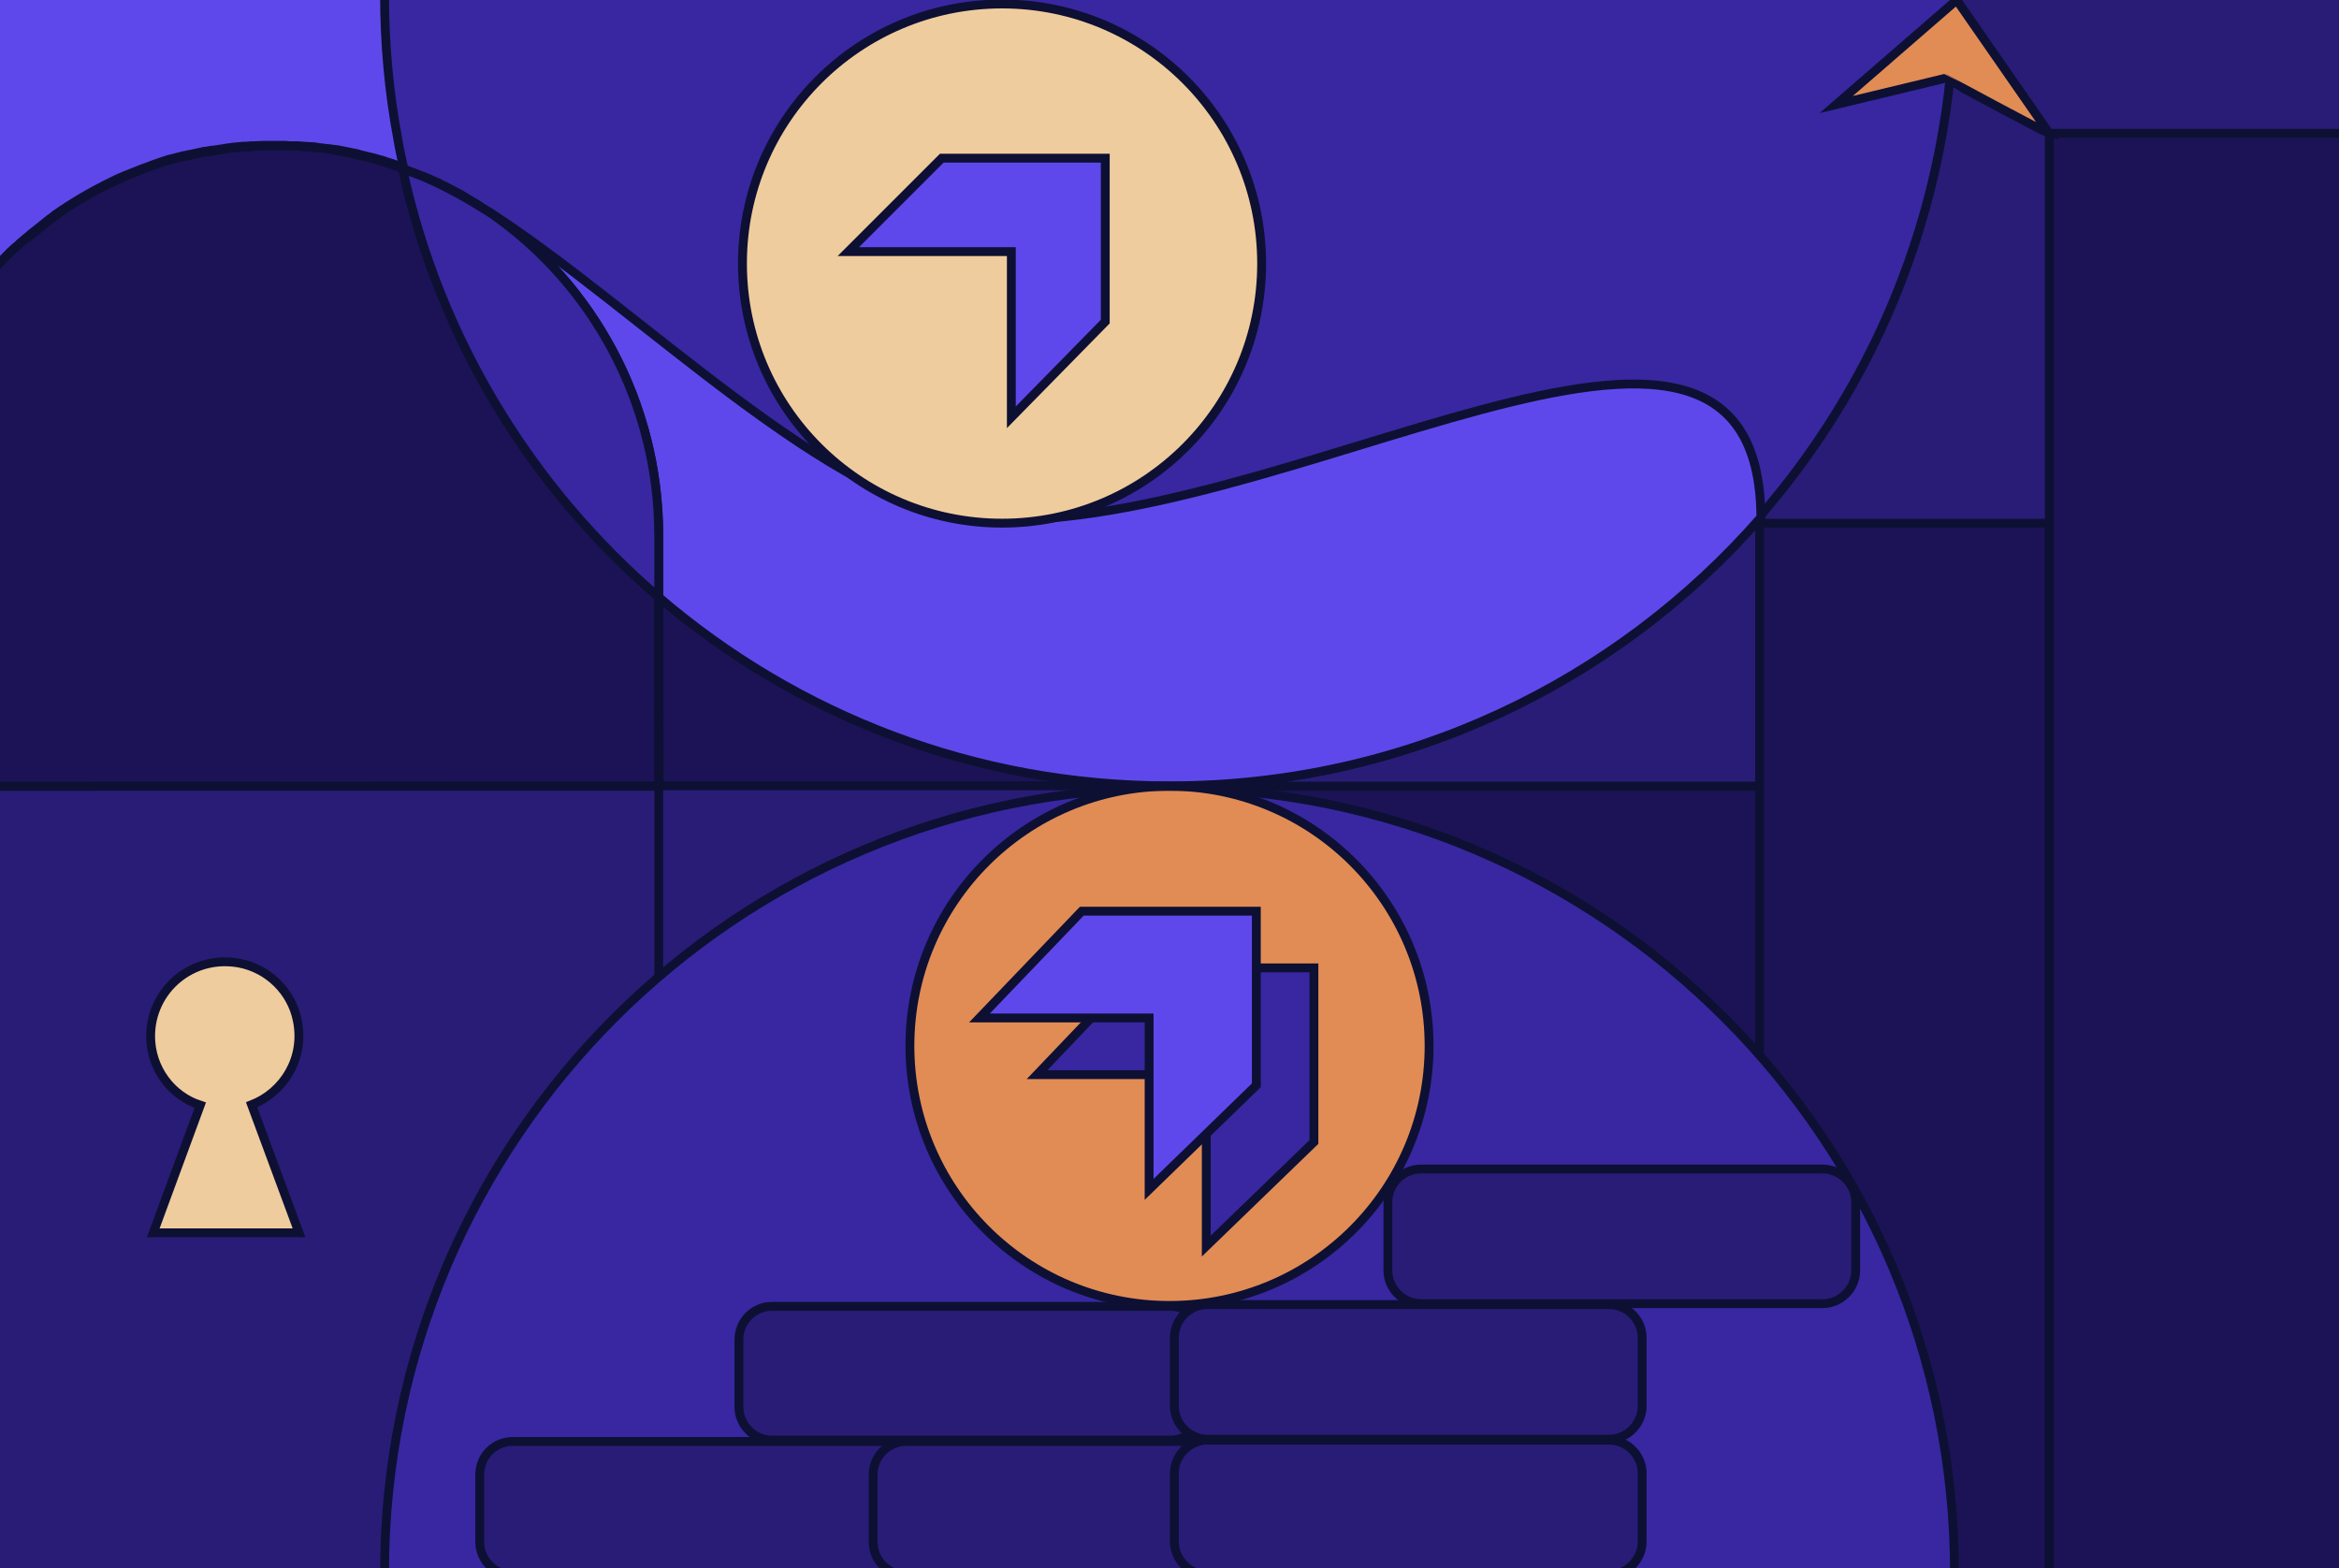
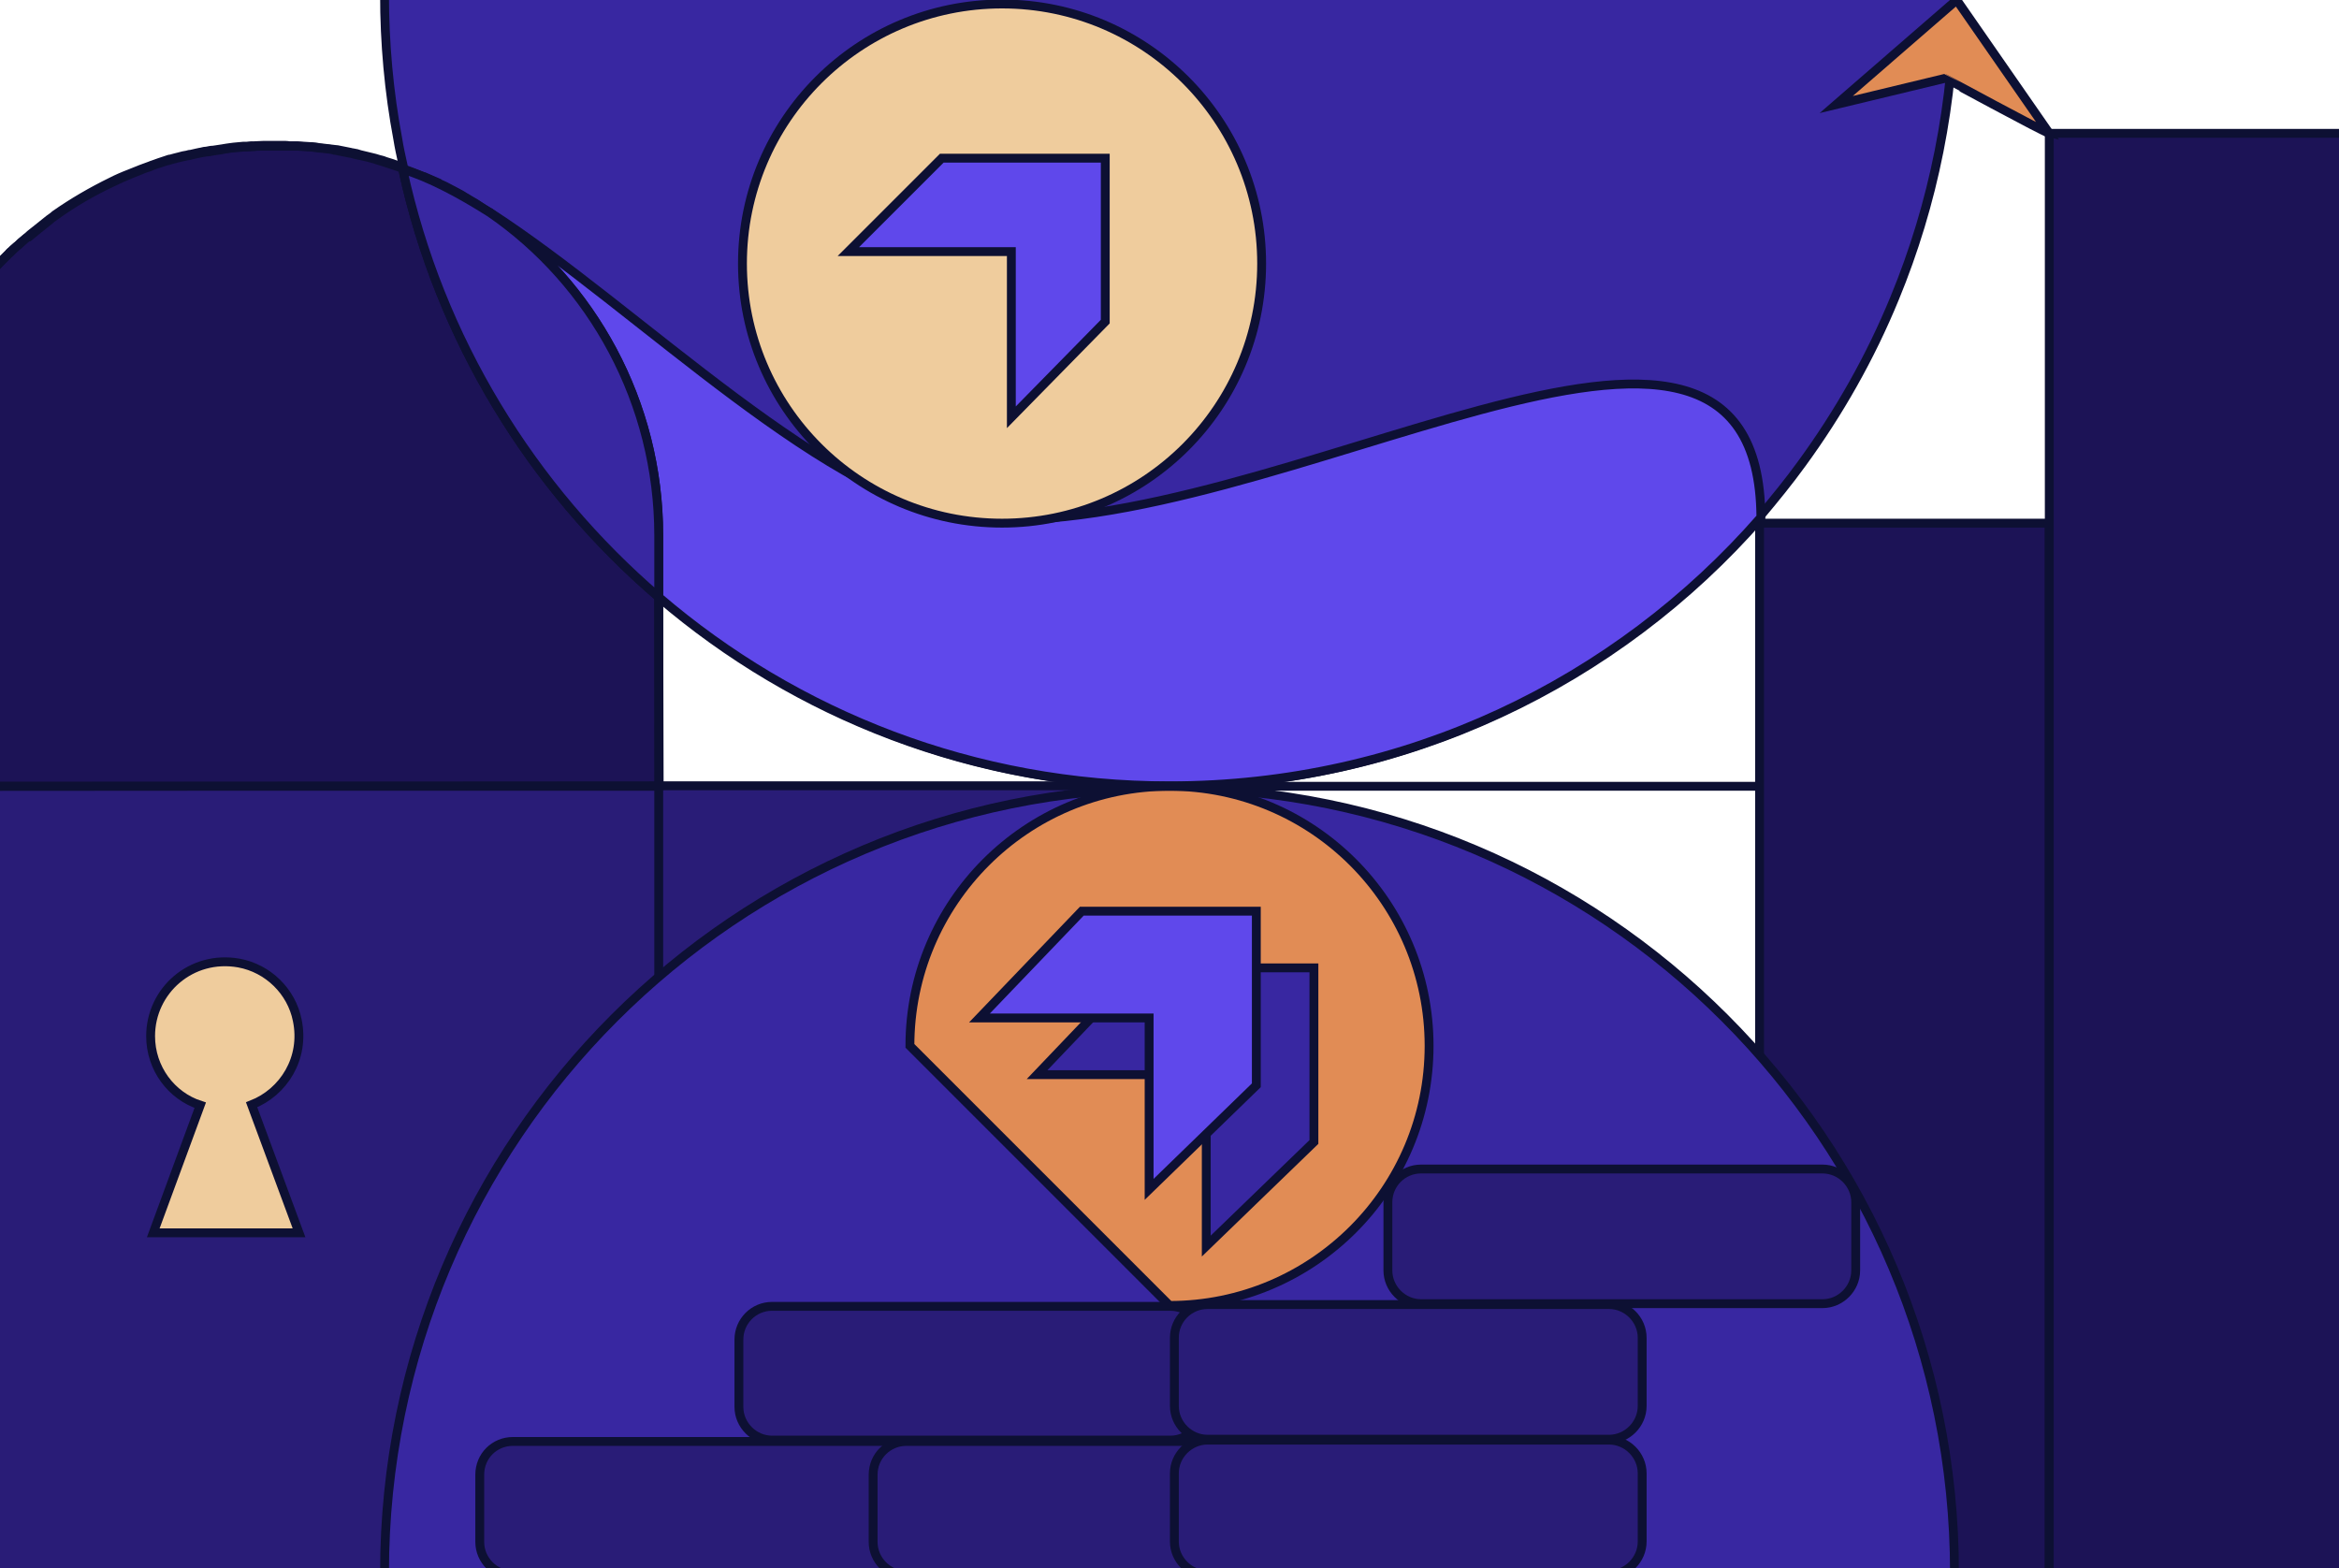
<svg xmlns="http://www.w3.org/2000/svg" width="528" height="354" viewBox="0 0 528 354" fill="none">
  <g clip-path="url(#clip0_962_13066)">
-     <path d="M529.1 -1.4H-1.5V355.2H529.1V-1.4Z" fill="#291C77" stroke="#0D1033" stroke-width="2" stroke-miterlimit="10" />
-     <path d="M119.3 -1.4H-1.5V184.1H119.3V-1.4Z" fill="#5F48EB" stroke="#0D1033" stroke-width="2" stroke-miterlimit="10" />
-     <path d="M257.2 -1.4H136.4V184.1H257.2V-1.4Z" fill="#1C1356" stroke="#0D1033" stroke-width="2" stroke-miterlimit="10" />
    <path d="M148.7 120.9V240.8H-1.5V60.8C-1.4 60.7 -1.4 60.7 -1.3 60.6C-1 60.2 -0.6 59.9 -0.3 59.5C-0.1 59.3 0 59.1 0.2 59C0.5 58.7 0.7 58.5 1 58.2C1.4 57.8 1.8 57.4 2.2 57H2.3C2.7 56.6 3.2 56.2 3.6 55.8C3.8 55.6 4 55.4 4.3 55.2C4.6 54.9 4.9 54.7 5.2 54.4C5.6 54 6 53.6 6.4 53.3C6.9 52.8 7.5 52.4 8.1 51.9C8.6 51.5 9.1 51.1 9.6 50.7C10.1 50.3 10.6 49.9 11.1 49.5C11.5 49.2 12 48.9 12.4 48.5C16.4 45.7 20.7 43.2 25.2 41C25.8 40.7 26.4 40.4 27.1 40.1C27.8 39.8 28.5 39.5 29.3 39.2C30 38.9 30.6 38.7 31.3 38.4C31.5 38.3 31.6 38.3 31.8 38.2C32.4 38 33.1 37.7 33.7 37.5C34.4 37.2 35.2 37 35.9 36.7C36.5 36.5 37.1 36.3 37.7 36.1C38 36 38.2 35.9 38.5 35.9C39.1 35.7 39.7 35.6 40.4 35.4C41 35.2 41.6 35.1 42.2 35C42.5 34.9 42.9 34.8 43.2 34.8C43.6 34.7 44 34.6 44.5 34.5C44.8 34.4 45.1 34.4 45.5 34.3C45.9 34.2 46.3 34.1 46.7 34.1C47.2 34 47.6 33.9 48.1 33.9C48.8 33.8 49.5 33.7 50.1 33.6C50.5 33.5 50.9 33.5 51.3 33.4C51.8 33.3 52.3 33.3 52.8 33.2C53.5 33.1 54.3 33.1 55 33C55.2 33 55.5 33 55.7 33C56.3 32.9 56.8 32.9 57.4 32.9C58.1 32.9 58.9 32.8 59.6 32.8C60.4 32.8 61.3 32.8 62.1 32.8C62.6 32.8 63.2 32.8 63.7 32.8C64.2 32.8 64.8 32.8 65.3 32.9C65.7 32.9 66.1 32.9 66.5 32.9C66.7 32.9 66.9 32.9 67.1 32.9C67.6 32.9 68.1 33 68.6 33C69.1 33 69.6 33.1 70.2 33.1C70.3 33.1 70.3 33.1 70.4 33.1C70.9 33.1 71.4 33.2 71.9 33.3C73 33.4 74.2 33.6 75.3 33.7C75.6 33.7 75.9 33.8 76.2 33.8C76.7 33.9 77.2 34 77.7 34.1C78.2 34.2 78.7 34.3 79.2 34.4C79.4 34.4 79.5 34.5 79.7 34.5C80.3 34.6 80.8 34.7 81.3 34.9C82.4 35.2 83.5 35.4 84.6 35.7C84.9 35.8 85.2 35.9 85.6 36C86 36.1 86.5 36.2 86.9 36.4C88 36.7 89.1 37.1 90.2 37.5C90.4 37.5 90.5 37.6 90.7 37.7C90.9 37.8 91 37.8 91.2 37.9C91.6 38 92 38.2 92.4 38.3C93 38.5 93.6 38.7 94.2 39C94.8 39.2 95.4 39.5 96 39.7H96.1C96.6 39.9 97.2 40.2 97.7 40.4C98.2 40.6 98.8 40.9 99.3 41.1C99.4 41.1 99.5 41.2 99.6 41.2L100.7 41.7C101.4 42 102.1 42.4 102.8 42.8C103.3 43.1 103.8 43.3 104.3 43.6C104.5 43.7 104.6 43.8 104.8 43.9C105.2 44.1 105.7 44.4 106.1 44.7C107.2 45.3 108.2 46 109.3 46.7C109.7 47 110.1 47.2 110.5 47.5C110.6 47.6 110.7 47.7 110.9 47.7C111.6 48.2 112.3 48.7 113 49.2C113.7 49.7 114.4 50.3 115.1 50.8C115.6 51.2 116.1 51.6 116.7 52.1C116.9 52.3 117.1 52.4 117.3 52.6C117.7 52.9 118 53.2 118.4 53.5C118.7 53.8 119.1 54.1 119.4 54.4C119.5 54.5 119.6 54.6 119.7 54.7C120.1 55.1 120.5 55.4 120.9 55.8C121 55.9 121.1 55.9 121.1 56C121.7 56.6 122.3 57.1 122.9 57.7C124.1 58.9 125.2 60.1 126.3 61.3C126.6 61.7 127 62.1 127.3 62.5C127.4 62.7 127.6 62.8 127.7 63C128.1 63.5 128.6 64 129 64.6C129 64.6 129 64.6 129.1 64.7C129.6 65.3 130 65.8 130.4 66.4C130.4 66.4 130.5 66.5 130.5 66.6C130.9 67.2 131.4 67.7 131.8 68.3C132.3 68.9 132.7 69.5 133.1 70.2C134 71.4 134.8 72.7 135.6 74C135.9 74.5 136.2 74.9 136.5 75.4L136.6 75.5C136.8 75.7 136.9 76 137 76.2C137.3 76.6 137.5 77.1 137.8 77.5C137.9 77.7 138.1 77.9 138.2 78.1C138.5 78.6 138.7 79.1 139 79.6C139.1 79.7 139.1 79.9 139.2 80C139.5 80.6 139.8 81.2 140.1 81.8C140.2 82 140.3 82.2 140.4 82.4C140.6 82.9 140.9 83.4 141.1 83.9C141.4 84.5 141.7 85.2 141.9 85.8C142 85.9 142 86.1 142.1 86.2C142.3 86.8 142.6 87.3 142.8 87.9C143.4 89.5 144 91 144.5 92.6C145 94 145.4 95.5 145.8 97C146 97.8 146.2 98.5 146.4 99.3C146.6 100 146.7 100.7 146.9 101.4C146.9 101.5 146.9 101.5 146.9 101.6C147.1 102.4 147.2 103.1 147.4 103.9C147.5 104.7 147.7 105.4 147.8 106.2C148.3 111.2 148.7 116 148.7 120.9Z" fill="#1C1356" stroke="#0D1033" stroke-width="2" stroke-miterlimit="10" />
    <path d="M263.1 184.2V246.8C263.1 253.3 262.7 259.7 262 266.1C260.9 275.8 259 285.2 256.3 294.3C256.2 294.5 256.1 294.8 256.1 295.1C252.9 305.6 248.8 315.7 243.7 325.3C243.7 325.4 243.6 325.5 243.6 325.5C238 336.2 231.2 346.1 223.5 355.3H-1.5V177.5H256.4C256.5 177.5 256.6 177.5 256.6 177.5C256.8 177.5 256.9 177.5 257.1 177.5C257.5 177.5 257.9 177.6 258.3 177.7C258.5 177.7 258.7 177.8 258.9 177.9C261.4 179 263.1 181.4 263.1 184.2Z" fill="#291C77" stroke="#0D1033" stroke-width="2" stroke-miterlimit="10" />
    <path d="M34 233.9C34 223.6 43.2 215.5 53.9 217.4C60.5 218.6 65.8 223.8 67.1 230.3C68.9 238.9 64 246.6 56.8 249.4L67.5 278.3H34.6L45.2 249.5C38.7 247.4 34 241.2 34 233.9Z" fill="#EFCC9D" stroke="#0D1033" stroke-width="2" stroke-miterlimit="10" />
    <path d="M148.7 221.6V177.4H256.5L148.7 221.6Z" fill="#291C77" stroke="#0D1033" stroke-width="2" stroke-miterlimit="10" />
    <path d="M90.9 36.9C90.5 35.1 90.1 33.3 89.8 31.4C87.8 20.8 86.8 9.8 86.8 -1.4H441.2C441.2 22.9 436.4 46.2 427.7 67.3C422.2 80.7 415.1 93.2 406.7 104.7C403.8 108.7 400.7 112.5 397.6 116.2C365.1 153.7 317.4 177.4 264.1 177.4C179.1 177.4 108.2 117.3 90.9 36.9Z" fill="#3827A1" stroke="#0D1033" stroke-width="2" stroke-miterlimit="10" />
-     <path d="M397.3 177.5H267.4V355.5H397.3V177.5Z" fill="#1C1356" stroke="#0D1033" stroke-width="2" stroke-miterlimit="10" />
    <path d="M462.6 118.1H397.2V355.6H462.6V118.1Z" fill="#1C1356" stroke="#0D1033" stroke-width="2" stroke-miterlimit="10" />
    <path d="M529.1 30.1H462.6V355.1H529.1V30.1Z" fill="#1C1356" stroke="#0D1033" stroke-width="2" stroke-miterlimit="10" />
    <path d="M441.2 355.1C441.2 257.2 361.9 177.9 264 177.9C166.1 177.9 86.8 257.2 86.8 355.1H441.2Z" fill="#3827A1" stroke="#0D1033" stroke-width="2" stroke-miterlimit="10" />
    <path d="M115.8 325.4H205.7C209.8 325.4 213.2 328.8 213.2 332.9V348.1C213.2 352.2 209.8 355.6 205.7 355.6H115.8C111.7 355.6 108.3 352.2 108.3 348.1V332.9C108.3 328.7 111.6 325.4 115.8 325.4Z" fill="#291C77" stroke="#0D1033" stroke-width="2" stroke-miterlimit="10" />
    <path d="M320.8 263.9H411.4C415.5 263.9 418.9 267.3 418.9 271.4V286.8C418.9 290.9 415.5 294.3 411.4 294.3H320.8C316.7 294.3 313.3 290.9 313.3 286.8V271.4C313.3 267.3 316.6 263.9 320.8 263.9Z" fill="#291C77" stroke="#0D1033" stroke-width="2" stroke-miterlimit="10" />
    <path d="M174.3 294.9H264.2C268.3 294.9 271.7 298.3 271.7 302.4V317.6C271.7 321.7 268.3 325.1 264.2 325.1H174.3C170.2 325.1 166.8 321.7 166.8 317.6V302.4C166.8 298.3 170.1 294.9 174.3 294.9Z" fill="#291C77" stroke="#0D1033" stroke-width="2" stroke-miterlimit="10" />
    <path d="M204.6 325.4H294.5C298.6 325.4 302 328.8 302 332.9V348.1C302 352.2 298.6 355.6 294.5 355.6H204.6C200.5 355.6 197.1 352.2 197.1 348.1V332.9C197.1 328.7 200.5 325.4 204.6 325.4Z" fill="#291C77" stroke="#0D1033" stroke-width="2" stroke-miterlimit="10" />
    <path d="M272.6 294.5H363.2C367.3 294.5 370.7 297.9 370.7 302V317.4C370.7 321.5 367.3 324.9 363.2 324.9H272.6C268.5 324.9 265.1 321.5 265.1 317.4V302C265.1 297.8 268.5 294.5 272.6 294.5Z" fill="#291C77" stroke="#0D1033" stroke-width="2" stroke-miterlimit="10" />
    <path d="M272.6 325.1H363.2C367.3 325.1 370.7 328.5 370.7 332.6V348C370.7 352.1 367.3 355.5 363.2 355.5H272.6C268.5 355.5 265.1 352.1 265.1 348V332.6C265.1 328.5 268.5 325.1 272.6 325.1Z" fill="#291C77" stroke="#0D1033" stroke-width="2" stroke-miterlimit="10" />
    <path d="M397.5 116.8C365 154 317.3 177.4 264 177.4C220 177.4 179.7 161.4 148.7 134.8V120.9C148.7 90.8 133.6 63.9 110.5 47.9C144 69.4 187.9 114.6 220.3 117.1C288.5 122.4 397.1 46.3 397.5 116.8Z" fill="#5F48EB" stroke="#0D1033" stroke-width="2" stroke-miterlimit="10" />
    <path d="M462.6 30.1L441.7 0L414.5 23.6L439 17.7C439.1 17.7 461.5 29.9 462.6 30.1Z" fill="#E18C55" stroke="#0D1033" stroke-width="2" stroke-miterlimit="10" />
    <path d="M226.2 118.1C258.564 118.1 284.8 91.864 284.8 59.5C284.8 27.136 258.564 0.9 226.2 0.9C193.836 0.9 167.6 27.136 167.6 59.5C167.6 91.864 193.836 118.1 226.2 118.1Z" fill="#EFCC9D" stroke="#0D1033" stroke-width="2" stroke-miterlimit="10" />
    <path d="M212.6 35.7H249.5V72.6L228.3 94.2V56.8H191.5L212.6 35.7Z" fill="#5F48EB" stroke="#0D1033" stroke-width="2" stroke-miterlimit="10" />
-     <path d="M264 294.7C296.364 294.7 322.6 268.464 322.6 236.1C322.6 203.736 296.364 177.5 264 177.5C231.636 177.5 205.4 203.736 205.4 236.1C205.4 268.464 231.636 294.7 264 294.7Z" fill="#E18C55" stroke="#0D1033" stroke-width="2" stroke-miterlimit="10" />
+     <path d="M264 294.7C296.364 294.7 322.6 268.464 322.6 236.1C322.6 203.736 296.364 177.5 264 177.5C231.636 177.5 205.4 203.736 205.4 236.1Z" fill="#E18C55" stroke="#0D1033" stroke-width="2" stroke-miterlimit="10" />
    <path d="M257.1 218.5H296.6V257.8L272.3 281.3V242.6H234.1L257.1 218.5Z" fill="#3827A1" stroke="#0D1033" stroke-width="2" stroke-miterlimit="10" />
    <path d="M244.2 205.7H283.6V245L259.4 268.5V229.8H221.1L244.2 205.7Z" fill="#5F48EB" stroke="#0D1033" stroke-width="2" stroke-miterlimit="10" />
    <path d="M397.2 177.5H249.1" stroke="#0D1033" stroke-width="2" stroke-miterlimit="10" />
    <path d="M148.7 134.8C120 110.2 99.2 76.5 90.9 38.2C96.8 40 103.5 43.5 110.6 48C110.5 47.9 110.4 47.8 110.2 47.8C109.8 47.5 109.4 47.3 109 47C108 46.3 106.9 45.6 105.8 45C105.4 44.7 104.9 44.5 104.5 44.2C104.3 44.1 104.2 44 104 43.9C103.5 43.6 103 43.4 102.5 43.1C101.8 42.7 101.1 42.4 100.4 42L99.3 41.5C99.2 41.5 99.1 41.4 99 41.3C98.5 41.1 97.9 40.8 97.4 40.6C96.9 40.4 96.3 40.1 95.8 39.9H95.7C95.1 39.7 94.5 39.4 93.9 39.2C93.3 39 92.7 38.7 92.1 38.5C91.6 38.3 91 38.1 90.5 37.9C90.3 37.8 90.2 37.8 90 37.7C88.9 37.3 87.8 37 86.7 36.6C86.3 36.5 85.8 36.3 85.4 36.2C85.1 36.1 84.8 36 84.5 35.9C83.4 35.6 82.3 35.3 81.2 35.1C80.7 35 80.1 34.9 79.5 34.7C79.3 34.7 79.2 34.6 79 34.6C78.5 34.5 78 34.4 77.5 34.3C77 34.2 76.5 34.1 76 34C75.7 34 75.4 33.9 75.1 33.8C74 33.6 72.9 33.5 71.7 33.4C71.2 33.3 70.7 33.3 70.3 33.2C70.2 33.2 70.2 33.2 70.1 33.2C69.6 33.2 69.1 33.1 68.5 33.1C68 33.1 67.5 33 67.1 33C66.9 33 66.7 33 66.5 33C66.1 33 65.7 33 65.3 33C64.7 33 64.2 33 63.7 33C63.2 33 62.6 33 62.1 33C61.3 33 60.4 33 59.6 33C58.9 33 58.1 33 57.4 33.1C56.8 33.1 56.3 33.2 55.7 33.2C55.5 33.2 55.2 33.2 55 33.2C54.3 33.3 53.5 33.3 52.8 33.4C52.3 33.4 51.8 33.5 51.3 33.6C50.9 33.6 50.5 33.7 50.1 33.8C49.4 33.9 48.7 34 48.1 34.1C47.6 34.2 47.2 34.3 46.7 34.3C46.3 34.4 45.9 34.4 45.5 34.5C45.2 34.6 44.9 34.6 44.5 34.7C44.1 34.8 43.7 34.9 43.2 35C42.9 35.1 42.5 35.2 42.2 35.2C41.6 35.3 41 35.5 40.4 35.6C39.8 35.8 39.1 35.9 38.5 36.1C38.2 36.2 38 36.3 37.7 36.3C37.1 36.5 36.5 36.7 35.9 36.9C35.1 37.1 34.4 37.4 33.7 37.7C33.1 37.9 32.4 38.1 31.8 38.4C31.6 38.4 31.5 38.5 31.3 38.6C30.6 38.9 29.9 39.1 29.3 39.4C28.6 39.7 27.9 40 27.2 40.3C26.6 40.6 25.9 40.9 25.3 41.2C20.8 43.3 16.5 45.8 12.5 48.7C12.1 49 11.6 49.3 11.2 49.7C10.7 50.1 10.2 50.5 9.7 50.9C9.2 51.3 8.7 51.7 8.2 52.1C7.6 52.6 7.1 53 6.5 53.5C6 53.6 5.6 54 5.2 54.3C4.9 54.5 4.6 54.8 4.3 55.1C4.1 55.3 3.9 55.5 3.6 55.7C3.1 56.1 2.7 56.5 2.3 56.9V57C1.9 57.4 1.5 57.8 1.1 58.2C0.8 58.5 0.6 58.7 0.3 59C0.1 59.2 9.75877e-05 59.3 -0.2 59.5C-0.5 59.8 -0.9 60.2 -1.2 60.6C-1.3 60.7 -1.3 60.7 -1.4 60.8V177.5L148.8 177.4L148.7 134.8Z" stroke="#0D1033" stroke-width="2" stroke-miterlimit="10" />
    <path d="M148.7 120.9V134.8C120 110.2 99.2 76.5 90.9 38.2C96.8 40 103.5 43.5 110.6 48C133.7 63.9 148.7 90.9 148.7 120.9Z" fill="#3827A1" stroke="#0D1033" stroke-width="2" stroke-miterlimit="10" />
  </g>
  <defs>
    <clipPath id="clip0_962_13066">
      <rect width="528" height="354" fill="white" />
    </clipPath>
  </defs>
</svg>